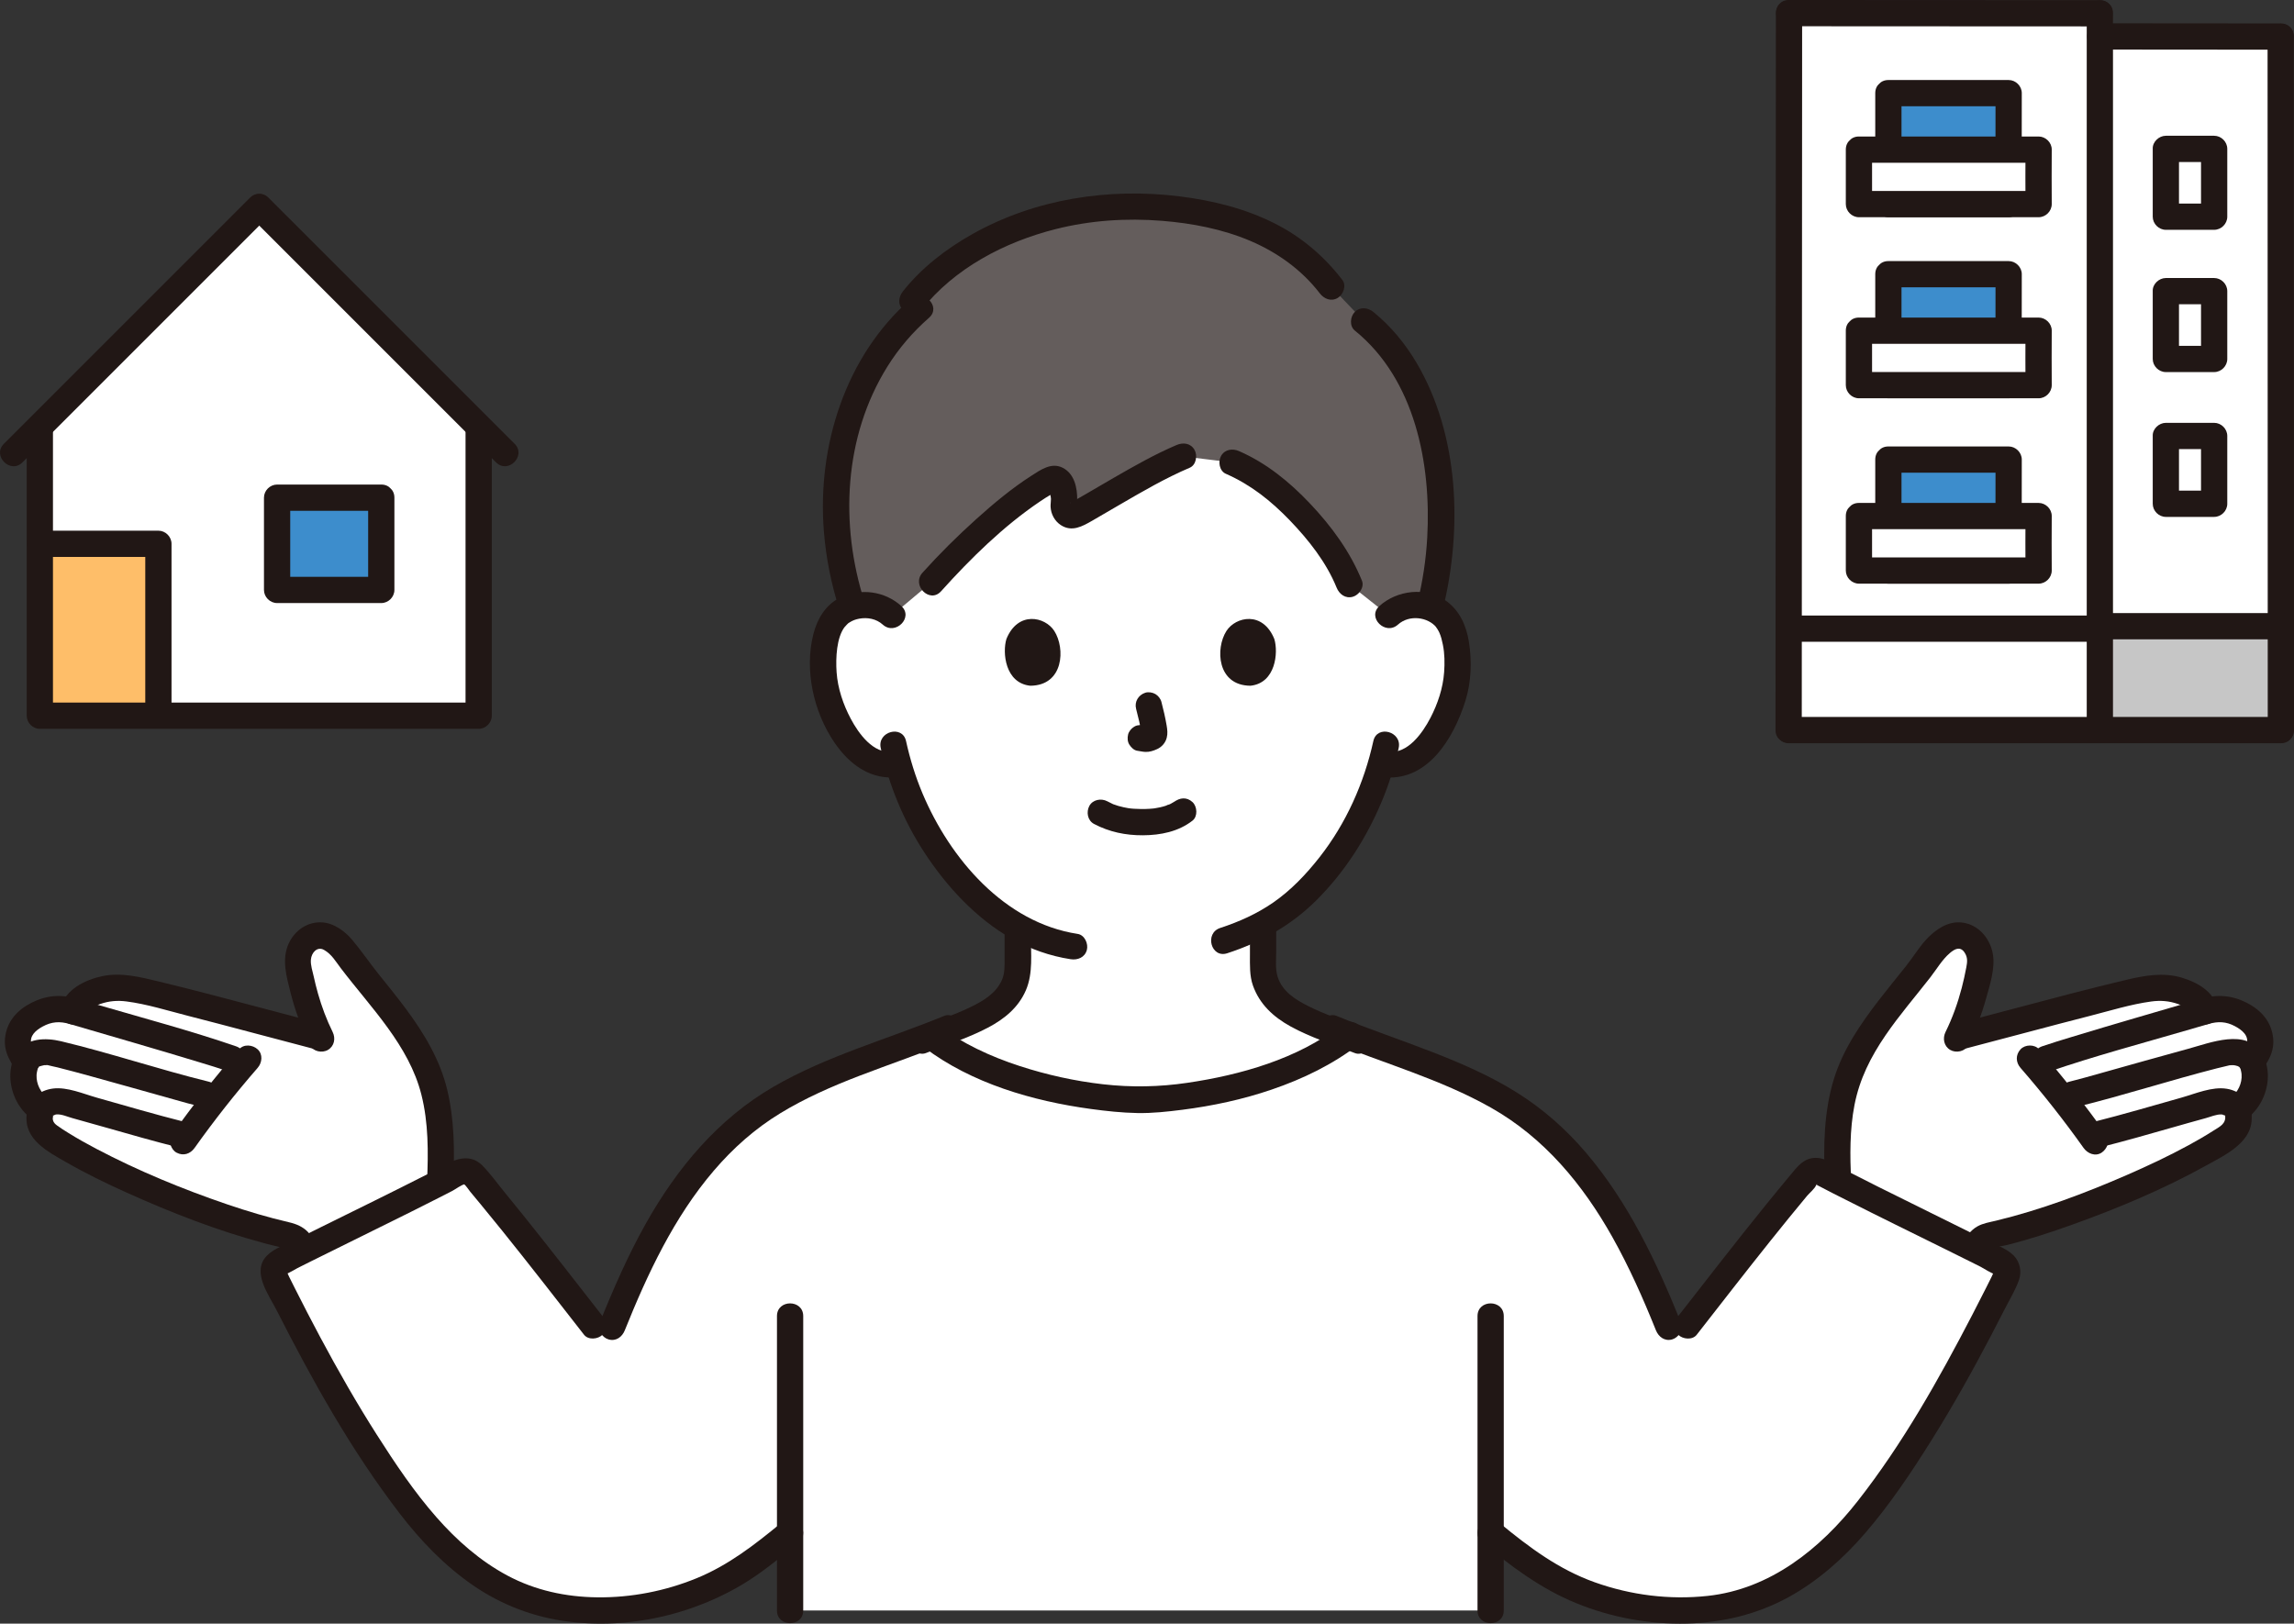
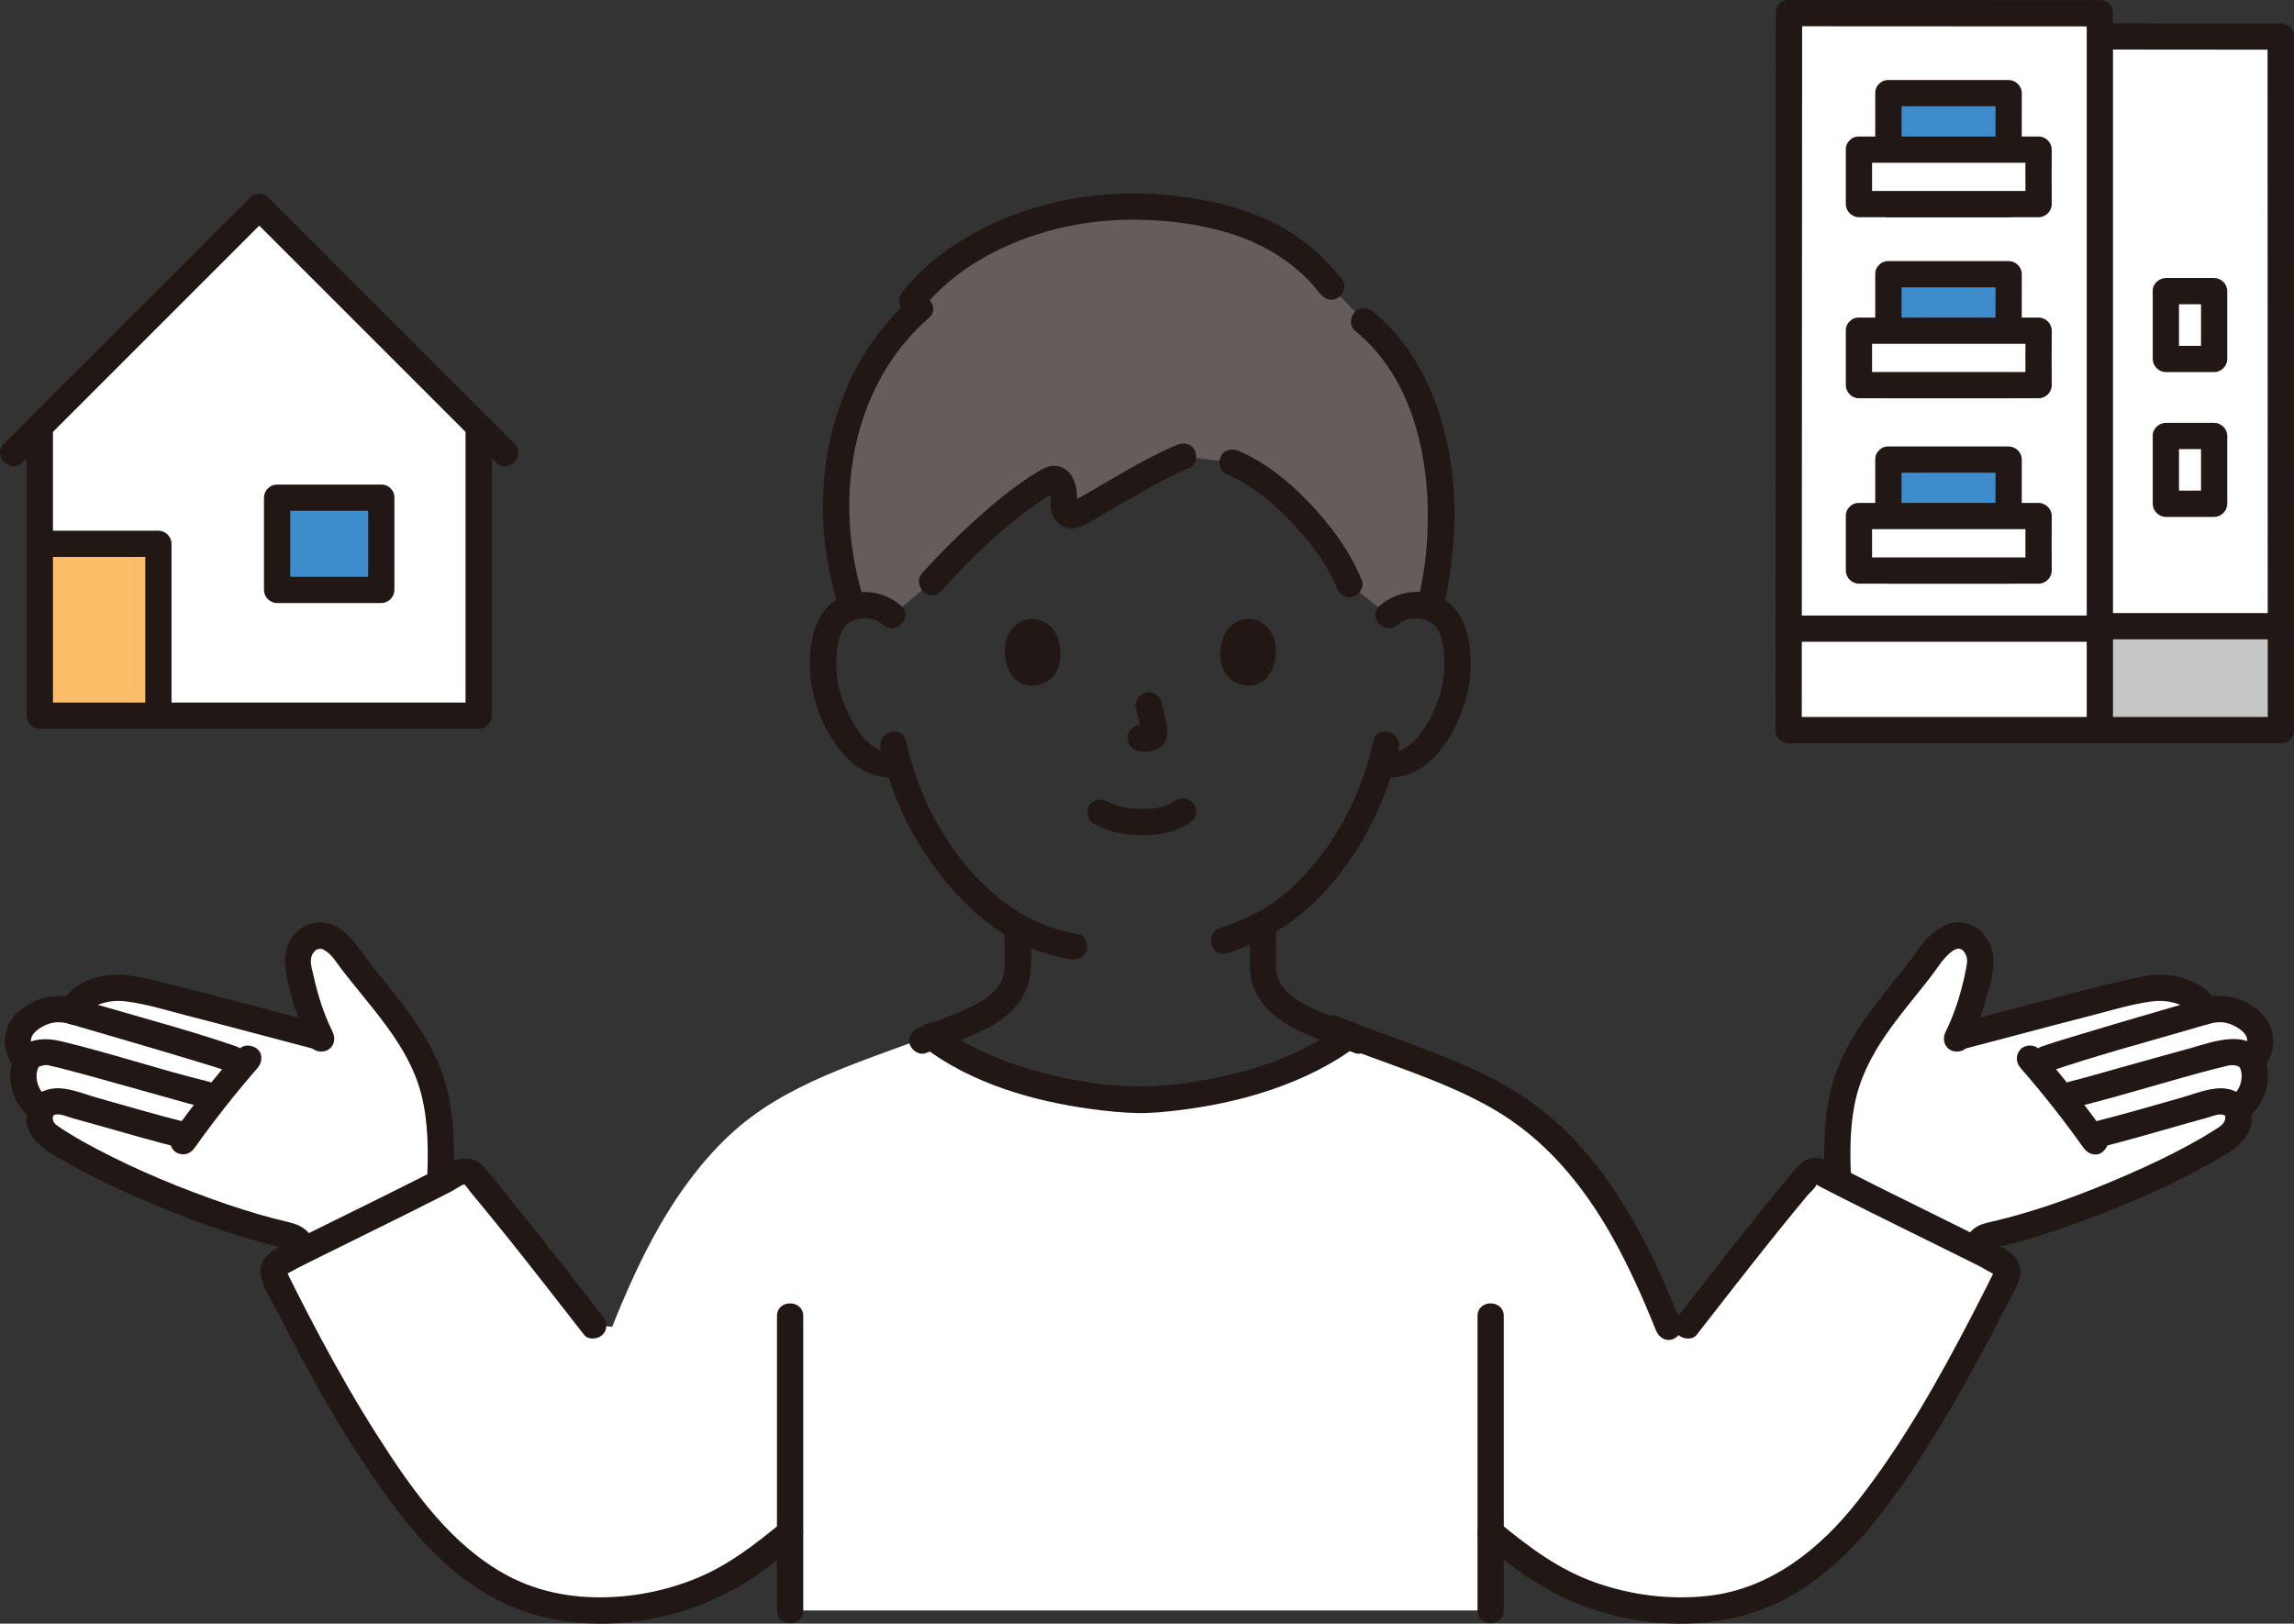
<svg xmlns="http://www.w3.org/2000/svg" id="b" width="419.437" height="296.89" viewBox="0 0 419.437 296.89">
  <rect x="0" y="0" width="419.437" height="296.89" fill="#333333" stroke="none" />
  <defs>
    <style>.d{fill:#3d8dcc;}.e{fill:#211715;}.f{fill:#fff;}.g{fill:#211715;}.h{fill:#c6c6c6;}.i{fill:#645d5c;}.j{fill:#febe69;}</style>
  </defs>
  <g id="c">
    <path class="f" d="M4.713,194.131c-.039-.232-.184-.416-.309-.609-.947-1.431-1.334-2.349-1.034-4.041.261-1.411,1.092-2.649,2.842-3.635,1.846-1.044,3.809-1.972,7.192-.909.454-2.378,3.77-3.683,6.09-4.157,2.233-.464,5.027.087,7.25.619,9.444,2.214,22.185,5.723,31.117,8.043l.532-.261c-2.107-4.427-3.229-8.864-3.886-12.789-.242-1.392.193-2.61.976-3.76.783-1.16,2.214-1.74,3.586-1.556,1.518.203,3.393,2.146,3.673,2.542,4.93,6.844,9.29,11.039,13.553,18.318,4.263,7.279,4.572,15.592,4.195,24.031l.097.193c-8.719,4.466-16.433,8.168-24.93,12.412-.01-.01-.01-.029-.019-.039-.416-.754-.86-1.537-1.556-2.03-.599-.416-1.324-.57-2.03-.725-12.982-2.91-34.877-12.045-43.413-18.318-1.199-.889-1.556-2.368-1.363-3.683-.039-.358.058-.696.251-1.005l-.522-.261c-2.426-1.943-3.229-5.336-2.417-7.704.077-.213.155-.445.126-.677Z" />
    <path class="f" d="M412.131,193.522c-.116.193-.261.377-.3.609s.048.464.126.677c.802,2.368,0,5.761-2.417,7.704l-.667.068c.29.358.445.764.396,1.199.193,1.315-.164,2.794-1.363,3.683-8.536,6.274-30.44,15.409-43.413,18.318-.715.155-1.431.309-2.03.725-.657.464-1.092,1.179-1.479,1.885-8.468-4.224-16.182-7.936-24.93-12.422-.377-8.439-.068-16.752,4.186-24.031,4.263-7.279,8.632-11.474,13.562-18.318.28-.396,2.156-2.339,3.673-2.542,1.373-.184,2.803.396,3.586,1.556.783,1.15,1.208,2.368.976,3.76-.657,3.925-1.788,8.362-3.886,12.789l.532.261c8.932-2.32,21.663-5.829,31.107-8.043,2.223-.532,5.027-1.083,7.26-.619,2.32.474,5.636,1.779,6.09,4.157,3.383-1.063,5.336-.135,7.192.909,1.75.986,2.581,2.223,2.832,3.635.309,1.692-.077,2.61-1.034,4.041Z" />
-     <path class="f" d="M253.904,112.519c1.466-1.409,3.441-1.938,5.131-1.878,3.678.13,5.242,2.119,5.916,3.287,2.01,3.486,1.925,9.91.576,13.885-.956,2.815-2.521,7.121-6.295,10.209-1.711,1.4-4.312,2.275-6.686,1.585-1.684,5.875-4.754,12.98-10.181,19.585-3.728,4.537-7.302,7.566-11.421,9.798-.003,3.808-.003,6.769-.003,6.769,0,1.244,0,2.601.46,3.812.617,1.592,1.446,2.971,2.78,4.047,2.825,2.276,5.729,3.363,9.305,4.709l2.978,1.175c-9.504,7.237-24.967,11.303-38.105,11.641-13.073-.34-28.516-4.37-38.01-11.561,1.413-.556,3.187-1.254,3.187-1.254,3.576-1.345,6.48-2.433,9.305-4.709,1.334-1.076,2.164-2.455,2.78-4.047.46-1.211.46-2.567.46-3.812,0,0,0-2.513-.001-6.25-4.189-2.395-8.017-5.86-11.68-10.317-5.408-6.581-8.476-13.659-10.163-19.522-2.312.571-4.801-.292-6.457-1.647-3.774-3.088-5.339-7.394-6.295-10.209-1.349-3.975-1.434-10.399.576-13.885.673-1.168,2.238-3.157,5.916-3.287,1.69-.06,3.665.47,5.131,1.878,0,0-10.543-46.909,46.707-46.909s44.09,46.909,44.09,46.909Z" />
-     <path class="g" d="M9.675,203.779c.006.452.161.034.674-.001.929-.064,2.011.442,2.898.683,2.091.57,4.176,1.162,6.259,1.757,4.318,1.234,8.635,2.468,12.991,3.563,2.997.753,4.275-3.875,1.276-4.629-5.393-1.356-10.724-2.933-16.076-4.44-2.479-.698-5.389-1.984-7.991-1.665-2.464.302-4.865,2.045-4.83,4.731.039,3.086,4.839,3.095,4.8,0h0Z" />
+     <path class="g" d="M9.675,203.779c.006.452.161.034.674-.001.929-.064,2.011.442,2.898.683,2.091.57,4.176,1.162,6.259,1.757,4.318,1.234,8.635,2.468,12.991,3.563,2.997.753,4.275-3.875,1.276-4.629-5.393-1.356-10.724-2.933-16.076-4.44-2.479-.698-5.389-1.984-7.991-1.665-2.464.302-4.865,2.045-4.83,4.731.039,3.086,4.839,3.095,4.8,0h0" />
    <path class="g" d="M7.181,194.986c-.157.256-.145.054.064.009.219-.047.588-.189.868-.225-.052.007.397.002.509-.007.664-.056-.342-.121.093.003.585.167,1.198.266,1.79.413,2.051.51,4.09,1.069,6.128,1.628,5,1.372,9.987,2.792,14.982,4.185,1.752.488,3.501.994,5.268,1.427,3,.736,4.279-3.891,1.276-4.629-9.058-2.224-17.917-5.22-26.99-7.39-2.841-.679-6.409-.637-8.131,2.163-1.623,2.638,2.527,5.052,4.145,2.423h0Z" />
    <path class="g" d="M4.875,203.779c-.514,4.598,3.846,6.798,7.232,8.746,3.551,2.043,7.244,3.838,10.977,5.521,8.139,3.669,16.55,6.955,25.181,9.271.952.256,1.908.497,2.869.717.441.101,1.081.148,1.479.379.451.262.707.898.947,1.33,1.375,2.477,2.719,4.97,3.931,7.531.554,1.172,2.235,1.475,3.284.861,1.2-.702,1.417-2.108.861-3.284-1.059-2.24-2.227-4.417-3.417-6.59-.56-1.023-1.082-2.117-1.9-2.968-.946-.984-2.15-1.484-3.457-1.787-3.832-.888-7.596-2.009-11.319-3.278-8.193-2.791-16.261-6.121-23.924-10.153-1.74-.915-3.459-1.873-5.127-2.914-.705-.439-1.42-.881-2.087-1.376-.738-.548-.842-1.004-.729-2.007.144-1.29-1.206-2.4-2.4-2.4-1.417,0-2.255,1.106-2.4,2.4h0Z" />
    <path class="g" d="M58.494,187.125c-6.497-1.686-12.975-3.444-19.471-5.132-3.332-.866-6.667-1.718-10.014-2.523s-6.849-1.702-10.298-.974c-3.129.661-6.799,2.426-7.626,5.804l2.952-1.676c-2.881-.845-5.603-.625-8.271.733s-4.56,3.477-4.854,6.533c-.143,1.482.259,2.887.995,4.167.099.173.512,1.116.396.397-.103-.636-.143.077-.189.283-.157.701-.244,1.442-.229,2.16.059,2.77,1.3,5.517,3.422,7.311.989.836,2.424.97,3.394,0,.858-.858.994-2.553,0-3.394-1.273-1.076-2.075-2.541-2.016-4.231.029-.838.521-1.802.383-2.768-.159-1.108-1.057-1.819-1.333-2.851-.417-1.559.827-2.583,2.069-3.258,1.618-.88,3.102-.998,4.958-.454,1.218.357,2.647-.43,2.952-1.676.232-.946,1.538-1.616,2.627-1.993,1.583-.547,3.113-.678,4.783-.462,3.757.486,7.51,1.676,11.174,2.612,7.654,1.955,15.274,4.037,22.92,6.022,2.992.777,4.268-3.852,1.276-4.629h0Z" />
    <path class="g" d="M12.762,187.251c7.922,2.327,15.86,4.601,23.759,7.008,1.792.546,3.588,1.086,5.359,1.695,2.928,1.006,4.185-3.629,1.276-4.629-8.268-2.841-16.762-5.104-25.153-7.548-1.322-.385-2.644-.767-3.965-1.155-2.97-.872-4.238,3.758-1.276,4.629h0Z" />
    <path class="g" d="M43.713,191.877c-4.346,5-8.445,10.215-12.285,15.613-.73,1.026-.215,2.715.861,3.284,1.236.653,2.504.234,3.284-.861,3.632-5.105,7.399-9.885,11.534-14.642.823-.947,1.001-2.476,0-3.394-.903-.829-2.515-1.012-3.394,0h0Z" />
    <path class="g" d="M82.888,215.967c.239-5.565.193-11.214-1.111-16.661-1.319-5.51-4.209-10.311-7.555-14.82-1.587-2.14-3.266-4.208-4.937-6.283s-3.185-4.335-4.911-6.368c-1.314-1.547-3.242-2.97-5.308-3.157-2.728-.247-5.119,1.38-6.256,3.801-1.36,2.897-.436,6.05.307,9.003.839,3.333,2.038,6.561,3.557,9.644.573,1.163,2.222,1.482,3.284.861,1.185-.693,1.436-2.117.861-3.284-1.112-2.257-1.99-4.601-2.677-7.021-.294-1.036-.555-2.081-.784-3.133-.206-.946-.594-2.066-.518-3.042.105-1.363,1.198-2.488,2.4-1.811,1.405.791,2.15,2.134,3.085,3.363,5.48,7.203,12.445,14.081,14.722,23.108,1.3,5.155,1.269,10.523,1.042,15.8-.133,3.089,4.667,3.082,4.8,0h0Z" />
    <path class="g" d="M411.667,203.779c.032-2.541-2.161-4.306-4.511-4.688-2.712-.441-5.725.894-8.31,1.622-5.352,1.507-10.683,3.085-16.076,4.44-2.994.753-1.725,5.383,1.276,4.629,4.356-1.095,8.673-2.329,12.991-3.563,2.084-.596,4.168-1.188,6.259-1.757.894-.244,1.918-.706,2.853-.679.522.015.713.451.719-.002-.039,3.09,4.761,3.091,4.8,0h0Z" />
    <path class="g" d="M413.506,192.563c-2.807-4.564-9.399-1.874-13.378-.793-5.348,1.453-10.677,2.974-16.015,4.464-1.905.532-3.808,1.084-5.729,1.556-2.998.736-1.728,5.366,1.276,4.629,8.624-2.117,17.087-4.872,25.692-7.068.741-.189,1.486-.361,2.23-.536.123-.029.249-.047.373-.074-.585.127.062.006.378.03.186.014.536.077.836.183.183.065.389.353.191.032,1.616,2.627,5.769.218,4.145-2.423h0Z" />
    <path class="g" d="M406.867,203.779c.196,1.754-.911,2.167-2.262,3.033-1.442.923-2.927,1.777-4.431,2.595-3.677,2-7.472,3.785-11.309,5.455-7.711,3.356-15.712,6.367-23.898,8.346-1.149.278-2.361.457-3.408,1.04-1.243.693-2.05,1.855-2.723,3.072-1.372,2.479-2.719,4.969-3.931,7.531-.554,1.171-.326,2.59.861,3.284,1.044.611,2.727.316,3.284-.861,1.089-2.303,2.294-4.537,3.516-6.771.391-.715.746-1.766,1.508-2.143.819-.405,1.992-.476,2.883-.701,4.019-1.011,7.969-2.297,11.868-3.695,8.362-2.998,16.666-6.472,24.444-10.782,3.654-2.025,8.955-4.425,8.398-9.404-.144-1.288-1-2.4-2.4-2.4-1.186,0-2.545,1.104-2.4,2.4h0Z" />
    <path class="g" d="M359.325,191.753c7.646-1.985,15.266-4.067,22.92-6.022,3.638-.929,7.35-2.09,11.075-2.598,1.704-.232,3.265-.111,4.882.448,1.091.377,2.395,1.047,2.627,1.993.305,1.245,1.733,2.034,2.952,1.676,1.789-.525,3.263-.448,4.831.385,1.282.681,2.63,1.708,2.196,3.327-.245.917-1.045,1.59-1.29,2.532-.264,1.014.266,2.069.333,2.932.135,1.737-.707,3.286-2.009,4.386-.99.837-.863,2.531,0,3.394.981.981,2.401.839,3.394,0,2.122-1.794,3.363-4.541,3.422-7.311.014-.67-.065-1.359-.201-2.014-.009-.045-.148-.715-.186-.709-.153.599-.137.728.049.387.11-.165.215-.333.315-.503.739-1.276,1.139-2.689.995-4.167-.297-3.059-2.183-5.173-4.854-6.533s-5.392-1.578-8.271-.733l2.952,1.676c-.748-3.053-3.794-4.717-6.594-5.542-3.344-.985-6.743-.374-10.061.409-6.725,1.588-13.403,3.371-20.081,5.142-3.556.944-7.111,1.892-10.672,2.816-2.988.775-1.721,5.406,1.276,4.629h0Z" />
    <path class="g" d="M402.505,182.622c-7.922,2.327-15.86,4.601-23.759,7.008-1.792.546-3.588,1.086-5.359,1.695-2.904.998-1.657,5.636,1.276,4.629,8.268-2.841,16.762-5.104,25.153-7.548,1.322-.385,2.644-.767,3.965-1.155,2.957-.869,1.699-5.502-1.276-4.629h0Z" />
    <path class="g" d="M369.435,195.272c4.135,4.757,7.903,9.537,11.534,14.642.726,1.021,2.127,1.607,3.284.861,1.013-.653,1.639-2.19.861-3.284-3.84-5.398-7.938-10.614-12.285-15.613-.826-.951-2.559-.91-3.394,0-.93,1.013-.882,2.38,0,3.394h0Z" />
    <path class="g" d="M338.455,215.967c-.199-4.633-.269-9.352.623-13.924.923-4.731,2.963-8.766,5.666-12.722,2.51-3.675,5.42-7.043,8.154-10.549,1.199-1.538,2.181-3.27,3.622-4.504.899-.769,1.903-1.279,2.691-.079.602.917.496,1.719.303,2.744-.234,1.239-.506,2.471-.824,3.692-.727,2.788-1.692,5.493-2.966,8.078-.573,1.162-.313,2.597.861,3.284,1.059.619,2.708.306,3.284-.861,1.325-2.689,2.415-5.492,3.222-8.38.7-2.507,1.722-5.591,1.302-8.199-.424-2.637-2.258-5.056-4.913-5.72-2.533-.633-4.755.561-6.569,2.241-1.688,1.564-2.913,3.696-4.341,5.496-1.665,2.097-3.369,4.162-5.005,6.283-3.391,4.395-6.576,9.049-8.236,14.4-1.87,6.031-1.944,12.468-1.675,18.721.132,3.077,4.933,3.094,4.8,0h0Z" />
    <path class="f" d="M144.462,294.489c0-5.114,0-9.829.002-14.256-3.524,2.901-6.079,5.037-9.387,7.091-9.395,5.831-21.264,8.37-32.387,6.621-11.667-1.834-20.703-9.442-27.765-18.705-9.305-12.205-17.572-27.282-24.736-41.777-.47-.95-.076-2.103.869-2.582,11.561-5.856,21.231-10.395,33.045-16.538.802-.417,1.792-.234,2.376.457,7.411,8.767,14.836,18.396,21.996,27.567l3.452.248c5.108-12.748,11.282-25.467,21.423-35.011,10.115-9.519,23.97-13.32,36.72-18.251,9.462,7.334,25.085,11.443,38.291,11.786,13.271-.341,28.914-4.486,38.389-11.861,12.804,4.968,26.749,8.759,36.915,18.326,10.141,9.543,16.315,22.263,21.423,35.011l3.452-.248c7.16-9.171,14.586-18.8,21.996-27.567.584-.691,1.573-.874,2.376-.457,11.814,6.143,21.484,10.682,33.045,16.538.946.479,1.339,1.632.869,2.582-7.165,14.495-15.432,29.571-24.736,41.777-7.061,9.263-16.098,16.871-27.765,18.705-11.124,1.749-22.993-.79-32.387-6.621-3.308-2.053-5.864-4.19-9.388-7.091.002,4.427.002,9.142.002,14.256h-128.088Z" />
    <path class="g" d="M307.4,241.978c-4.448-11.077-9.59-21.994-17.378-31.155-3.679-4.328-7.929-8.08-12.752-11.09s-10.05-5.278-15.326-7.335c-5.845-2.279-11.801-4.263-17.604-6.65-1.199-.493-2.639.534-2.952,1.676-.378,1.377.472,2.457,1.676,2.952,9.851,4.051,20.248,6.91,29.562,12.183,9.718,5.501,16.778,14.018,22.189,23.662,3.07,5.472,5.619,11.216,7.955,17.033.483,1.202,1.601,2.048,2.952,1.676,1.142-.314,2.162-1.742,1.676-2.952h0Z" />
    <path class="g" d="M142.062,240.651c0,13.303,0,26.607,0,39.91,0,4.643,0,9.286,0,13.929,0,3.089,4.8,3.094,4.8,0,0-14.307,0-28.615,0-42.922,0-3.639,0-7.277,0-10.916,0-3.089-4.8-3.094-4.8,0h0Z" />
    <path class="g" d="M270.15,240.651c0,13.303,0,26.607,0,39.91,0,4.643,0,9.286,0,13.929,0,3.089,4.8,3.094,4.8,0,0-14.307,0-28.615,0-42.922,0-3.639,0-7.277,0-10.916,0-3.089-4.8-3.094-4.8,0h0Z" />
    <path class="g" d="M310.234,244.065c4.478-5.736,8.935-11.489,13.478-17.173,2.205-2.759,4.431-5.502,6.691-8.216.448-.538,1.453-1.344,1.675-1.998.143-.423.346-.048-.12-.155-.137-.031,1.147.636.621.351,1.624.879,3.288,1.694,4.935,2.529,5.986,3.037,12.018,5.983,18.036,8.958,1.508.746,3.015,1.493,4.521,2.245.701.35,1.401.7,2.101,1.052.244.122,2.347,1.437,2.571,1.297-.097.061-.066-.445-.109-.451-.06-.008-.453.9-.488.97-.339.68-.679,1.36-1.02,2.039-.826,1.641-1.661,3.277-2.507,4.907-6.117,11.784-12.73,23.57-20.941,34.045-6.877,8.774-16.028,16.124-27.448,17.359-6.973.754-14.017-.133-20.619-2.481s-12.012-6.398-17.363-10.804c-1-.823-2.415-.979-3.394,0-.849.849-1.006,2.566,0,3.394,5.415,4.459,10.782,8.527,17.32,11.211,6.37,2.615,13.374,3.905,20.259,3.732,6.524-.164,12.841-1.672,18.579-4.818,5.398-2.961,10.099-7.151,14.095-11.804,4.517-5.259,8.419-11.094,12.091-16.963,3.91-6.25,7.509-12.691,10.927-19.22.783-1.495,1.556-2.995,2.32-4.5.904-1.779,2.02-3.587,2.694-5.467.555-1.547.221-3.315-.941-4.508-1.329-1.363-3.603-2.084-5.286-2.925-6.471-3.234-12.979-6.392-19.446-9.633-1.814-.909-3.626-1.825-5.433-2.748s-3.974-2.582-6.073-2.565c-2.209.017-3.367,1.662-4.645,3.194-1.434,1.717-2.853,3.447-4.262,5.184-5.498,6.782-10.84,13.688-16.212,20.57-.797,1.021-.995,2.399,0,3.394.83.83,2.592,1.028,3.394,0h0Z" />
-     <path class="g" d="M114.24,243.254c4.145-10.322,8.994-20.682,16.28-29.197,3.524-4.118,7.519-7.668,12.151-10.492,4.555-2.776,9.454-4.916,14.423-6.83,5.603-2.159,11.298-4.074,16.853-6.359,1.198-.493,2.05-1.594,1.676-2.952-.311-1.133-1.746-2.172-2.952-1.676-10.411,4.282-21.429,7.294-31.226,12.962-10.158,5.877-17.705,14.945-23.393,25.088-3.272,5.835-5.949,11.978-8.439,18.18-.483,1.203.527,2.636,1.676,2.952,1.369.376,2.467-.469,2.952-1.676h0Z" />
    <path class="g" d="M110.171,240.671c-4.826-6.183-9.628-12.385-14.54-18.499-1.159-1.442-2.324-2.88-3.497-4.31-1.29-1.573-2.521-3.318-3.959-4.758-3.073-3.077-7.026.08-10.046,1.619-6.467,3.295-12.991,6.477-19.497,9.695-1.512.748-3.023,1.498-4.532,2.252-1.682.841-3.957,1.562-5.286,2.925-2.88,2.953.298,7.113,1.753,9.975,6.558,12.904,13.682,25.689,22.52,37.191,3.835,4.99,8.197,9.541,13.397,13.124,5.231,3.604,11.162,5.852,17.458,6.64,7.61.953,15.514.015,22.735-2.554,3.605-1.282,7.09-2.94,10.307-5.016,3.24-2.09,6.202-4.576,9.174-7.023,1.001-.825.854-2.54,0-3.394-.99-.99-2.39-.827-3.394,0-4.783,3.938-9.61,7.689-15.396,10.056-5.747,2.351-11.945,3.56-18.154,3.492-5.752-.064-11.371-1.267-16.461-3.995-4.979-2.668-9.233-6.424-12.947-10.65-4.08-4.641-7.562-9.838-10.878-15.041-3.708-5.817-7.132-11.813-10.383-17.895-1.592-2.978-3.142-5.978-4.659-8.994-.342-.679-.682-1.359-1.02-2.039-.035-.071-.428-.979-.488-.97-.048.007-.001.548-.109.451.109.098,1.945-.982,2.147-1.083.841-.423,1.683-.845,2.526-1.265,6.06-3.025,12.152-5.986,18.21-9.015,1.662-.831,3.321-1.666,4.978-2.509.855-.435,1.709-.871,2.562-1.31.663-.341,1.647-1.125,2.363-1.25.51-.089-.451-.146-.272-.025.455.307.864,1.026,1.218,1.449.612.731,1.221,1.464,1.827,2.199,1.328,1.61,2.646,3.229,3.955,4.854,5.072,6.297,10.021,12.692,14.996,19.065.798,1.023,2.557.837,3.394,0,1.01-1.01.8-2.369,0-3.394h0Z" />
    <path class="i" d="M260.693,75.976c-2.249-6.873-5.933-12.948-11.287-17.235l-6.035-6.329c-6.846-9.026-17.975-13.92-33.874-14.617-20.683-.7-35.951,8.556-42.709,17.175l1.386,1.433c-14.028,12.175-19.134,33.956-12.331,54.564.618-.179,1.324-.298,2.133-.326,1.69-.06,3.665.47,5.131,1.878l7.256-6.093c5.445-6.068,15.056-15.214,21.801-18.751.791-.415,1.807.146,2.127,1.468.31,1.277.308,2.247.207,3.164-.153,1.393,1.199,2.407,2.348,1.769,4.815-2.674,13.394-8.058,19.477-10.621l9.02,1.108c2.904,1.262,5.113,2.476,8.308,5.225,5.476,4.712,10.725,11.175,13.05,17.026l7.201,5.705c1.466-1.409,3.441-1.938,5.131-1.878.926.033,1.719.183,2.397.409,2.786-11.022,2.863-24.07-.738-35.074Z" />
    <path class="g" d="M228.541,169.927v4.688c0,1.862-.085,3.809.545,5.592,1.21,3.419,3.733,5.743,6.849,7.466,3.695,2.044,7.872,3.345,11.801,4.894,1.206.476,2.635-.522,2.952-1.676.374-1.363-.466-2.475-1.676-2.952-3.26-1.286-6.688-2.394-9.817-3.969-2.375-1.196-4.766-2.697-5.594-5.372-.457-1.474-.26-3.17-.26-4.692v-3.978c0-3.089-4.8-3.094-4.8,0h0Z" />
    <path class="g" d="M183.681,170.981v4.241c0,1.364.05,2.757-.48,3.957-1.086,2.459-3.387,3.836-5.804,5.001-3.019,1.455-6.277,2.529-9.399,3.758-1.205.474-2.046,1.607-1.676,2.952.316,1.148,1.739,2.154,2.952,1.676,3.783-1.489,7.768-2.764,11.366-4.654,3.003-1.578,5.58-3.68,6.942-6.854,1.34-3.124.898-6.75.898-10.078,0-3.089-4.8-3.094-4.8,0h0Z" />
    <path class="g" d="M168.485,56.668c6.025-7.618,15.192-12.408,24.505-14.767,6.366-1.612,12.946-2.048,19.484-1.522,5.49.442,11.055,1.506,16.143,3.673,4.915,2.094,9.417,5.309,12.681,9.571.787,1.027,2.066,1.573,3.284.861,1.011-.592,1.654-2.248.861-3.284-3.31-4.321-7.442-7.845-12.31-10.311-5.445-2.758-11.367-4.219-17.397-4.975-12.984-1.629-26.518.45-37.989,6.915-4.757,2.681-9.253,6.143-12.655,10.444-.803,1.016-.991,2.403,0,3.394.834.834,2.586,1.022,3.394,0h0Z" />
    <path class="g" d="M158.078,110.087c-4.552-14.154-3.808-30.264,4.187-43.075,2.085-3.341,4.644-6.317,7.607-8.912,2.328-2.039-1.078-5.423-3.394-3.394-11.934,10.453-17.082,26.914-15.839,42.455.386,4.826,1.329,9.593,2.811,14.202.942,2.929,5.578,1.677,4.629-1.276h0Z" />
    <path class="g" d="M247.709,60.438c11.02,8.926,13.999,24.375,13.247,37.859-.223,4.006-.819,7.965-1.776,11.861-.736,3,3.892,4.279,4.629,1.276,3.592-14.638,3.022-31.813-4.788-45.063-2.079-3.528-4.731-6.747-7.917-9.327-1.006-.815-2.41-.984-3.394,0-.843.843-1.012,2.574,0,3.394h0Z" />
    <path class="g" d="M161.031,136.778c1.485,6.73,4.166,13.264,7.935,19.038,4.078,6.248,9.462,12.114,16.006,15.822,3.339,1.892,7,3.183,10.793,3.764,1.28.196,2.581-.324,2.952-1.676.312-1.136-.387-2.755-1.676-2.952-13.389-2.052-23.351-13.776-28.375-25.703-1.299-3.084-2.287-6.303-3.007-9.569-.665-3.015-5.294-1.739-4.629,1.276h0Z" />
    <path class="g" d="M251.105,135.502c-1.696,7.685-4.978,15.058-9.852,21.265-2.423,3.085-5.207,6.021-8.444,8.26-2.985,2.065-6.263,3.536-9.704,4.658-2.924.954-1.673,5.59,1.276,4.629,6.131-1.999,11.642-5.062,16.24-9.624,5.225-5.184,9.239-11.459,12.061-18.234,1.303-3.129,2.322-6.367,3.052-9.677.664-3.01-3.962-4.296-4.629-1.276h0Z" />
    <path class="g" d="M200.033,150.664c2.791,1.474,5.796,2.094,8.953,2.074,3.228-.021,6.469-.664,9.051-2.677.995-.775.875-2.591,0-3.394-1.055-.969-2.332-.827-3.394,0,.732-.571.182-.147-.006-.026-.179.115-.363.221-.551.319-.097.051-.197.097-.295.147-.299.154-.156-.075.113-.039-.176-.023-.583.219-.76.276-.693.223-1.407.377-2.126.485.361-.054-.016-.002-.18.015-.209.021-.418.038-.627.052-.503.032-1.007.045-1.512.042-.452-.003-.903-.018-1.353-.049-.207-.014-.414-.031-.62-.051-.042-.004-.79-.12-.277-.029-.671-.119-1.333-.246-1.987-.441-.278-.083-.55-.183-.824-.277-.607-.207.374.191-.173-.067-.341-.161-.677-.328-1.01-.504-1.11-.586-2.66-.318-3.284.861-.586,1.109-.324,2.658.861,3.284h0Z" />
    <path class="g" d="M207.727,129.624c.388,1.481.761,2.986.984,4.502l-.086-.638c.026.208.038.413.017.621l.086-.638c-.015.097-.036.187-.068.279l.242-.573c-.029.065-.059.121-.099.18l.375-.486c-.046.056-.09.099-.147.145l.486-.375c-.114.073-.234.132-.356.189l.573-.242c-.196.082-.391.142-.601.175l.638-.086c-.19.022-.375.021-.564-.001l.638.086c-.213-.03-.421-.081-.634-.11-.319-.1-.638-.114-.957-.043-.319.014-.617.109-.892.285-.498.291-.973.862-1.103,1.434-.14.614-.11,1.304.242,1.849.312.484.835,1.022,1.434,1.103.492.066.97.191,1.471.213.772.034,1.489-.203,2.178-.52.853-.392,1.521-1.164,1.747-2.083.192-.779.11-1.453-.022-2.233-.245-1.45-.58-2.888-.953-4.31-.152-.579-.588-1.133-1.103-1.434s-1.273-.429-1.849-.242c-1.25.404-2.018,1.651-1.676,2.952h0Z" />
    <path class="e" d="M184.013,116.851c-.752,2.443-.262,8.063,4.366,8.541,6.117-.037,6.443-6.831,4.383-10.026-1.686-2.616-6.644-3.703-8.75,1.485Z" />
    <path class="e" d="M232.999,116.851c.752,2.443.262,8.063-4.366,8.541-6.117-.037-6.443-6.831-4.384-10.026,1.686-2.616,6.643-3.703,8.75,1.485Z" />
    <path class="g" d="M164.804,110.821c-3.05-2.748-7.444-3.322-11.149-1.562-2.672,1.269-4.237,3.912-4.938,6.693-1.664,6.6.03,14.19,3.823,19.783,2.782,4.102,6.763,7.033,11.909,6.34,1.286-.173,1.986-1.823,1.676-2.952-.381-1.388-1.662-1.85-2.952-1.676-3.493.47-6.2-3.349-7.609-6-1.39-2.615-2.393-5.57-2.599-8.533-.185-2.658.008-6.363,1.481-8.28-.169.219.325-.349.382-.407.31-.32.236-.242.498-.41.549-.353,1.092-.557,1.737-.68,1.537-.295,3.166.014,4.347,1.079,2.29,2.063,5.695-1.321,3.394-3.394h0Z" />
    <path class="g" d="M255.601,114.216c2.099-1.891,5.505-1.369,7.029.502-.343-.421.111.191.167.283.129.213.273.452.369.664.318.7.5,1.488.652,2.237.333,1.639.344,3.35.228,5.013-.203,2.908-1.174,5.8-2.518,8.378-1.405,2.695-4.138,6.633-7.69,6.155-1.283-.173-2.576.308-2.952,1.676-.307,1.118.383,2.778,1.676,2.952,8.353,1.124,13.212-7.015,15.375-13.921,1.083-3.457,1.207-7.276.634-10.835-.475-2.954-1.734-5.753-4.241-7.498-3.667-2.552-8.898-1.907-12.124.999-2.3,2.072,1.104,5.458,3.394,3.394h0Z" />
    <path class="g" d="M224.133,86.635c4.559,1.996,8.272,4.96,11.71,8.535,3.42,3.556,6.677,7.671,8.545,12.282.487,1.2,1.598,2.048,2.952,1.676,1.138-.313,2.166-1.744,1.676-2.952-2.15-5.305-5.589-9.981-9.511-14.118-3.747-3.953-7.94-7.373-12.95-9.567-1.186-.52-2.576-.348-3.284.861-.595,1.018-.333,2.761.861,3.284h0Z" />
    <path class="g" d="M172.06,108.123c5.408-6.007,11.391-11.9,18.11-16.435.71-.479,1.432-.94,2.172-1.369.149-.087.404-.185.521-.296.196-.185.177-.052.158-.123.001.004-1.057-.152-1.01-.19-.095.077.044.135.015.303-.057.332.129.864.131,1.226.002.47-.087.939-.068,1.407.054,1.345.746,2.642,1.883,3.379,2.021,1.31,3.927.227,5.745-.818,1.691-.972,3.37-1.963,5.056-2.943,4.152-2.413,8.336-4.852,12.761-6.737,1.193-.508,1.457-2.265.861-3.284-.722-1.234-2.086-1.371-3.284-.861-3.949,1.683-7.7,3.817-11.414,5.957-1.762,1.016-3.515,2.048-5.273,3.07-.766.445-1.532.888-2.304,1.322-.067.037-.484.245-.486.272.011-.26.992.052,1.03.058.114.018.089.33.234.245.103-.061.055-.78.057-.885.038-2.225-.515-4.821-2.672-5.895-2.057-1.024-4.01.382-5.705,1.47-3.596,2.308-6.913,5.079-10.086,7.933-3.439,3.093-6.731,6.361-9.825,9.799-2.062,2.29,1.322,5.696,3.394,3.394h0Z" />
    <path class="g" d="M168.996,191.543c8.655,6.557,19.836,9.795,30.462,11.242,2.819.384,5.67.691,8.518.744,2.721.05,5.485-.253,8.181-.596,5.561-.707,11.056-1.884,16.365-3.698,5.728-1.957,11.181-4.591,15.98-8.303,1.026-.794.835-2.559,0-3.394-1.013-1.013-2.365-.796-3.394,0-7.88,6.097-18.291,9.029-27.997,10.462-5.155.761-10.238.857-15.413.269s-10.324-1.728-15.279-3.343c-5.339-1.74-10.506-4.124-14.998-7.527-1.034-.783-2.684-.164-3.284.861-.72,1.231-.175,2.498.861,3.284h0Z" />
    <path class="f" d="M88.01,78.465l-.49.48v51.93H7.29v-51.93l-.49-.49c12.57-12.56,29.13-29.13,40.6-40.6,11.48,11.48,28.04,28.04,40.61,40.61Z" />
    <path class="j" d="M7.286,102.968v-3.529h21.676c0,8.618,0,22.812,0,31.432-7.063,0-14.37,0-21.676,0v-27.904Z" />
    <path class="d" d="M69.713,91.005h-19.049v16.869h19.049v-16.869Z" />
    <path class="g" d="M4.886,78.941v51.931c0,1.297,1.1,2.4,2.4,2.4,24.947,0,49.894,0,74.84,0,1.798,0,3.596,0,5.394,0,1.297,0,2.4-1.1,2.4-2.4v-51.931c0-3.089-4.8-3.094-4.8,0v51.931l2.4-2.4c-18.065,0-36.129,0-54.194,0-8.68,0-17.36,0-26.041,0l2.4,2.4v-51.931c0-3.089-4.8-3.094-4.8,0h0Z" />
    <path class="g" d="M45.706,36.161c-11.912,11.912-23.825,23.825-35.737,35.737-3.088,3.088-6.175,6.175-9.263,9.263-2.187,2.187,1.206,5.582,3.394,3.394,11.912-11.912,23.825-23.825,35.737-35.737l9.263-9.263c2.187-2.187-1.206-5.582-3.394-3.394h0Z" />
    <path class="g" d="M45.706,39.555c11.912,11.912,23.825,23.825,35.737,35.737l9.263,9.263c2.187,2.187,5.582-1.206,3.394-3.394-11.912-11.912-23.825-23.825-35.737-35.737l-9.263-9.263c-2.187-2.187-5.582,1.206-3.394,3.394h0Z" />
    <path class="g" d="M7.286,101.84h21.676l-2.4-2.4c0,10.479,0,20.957,0,31.436,0,3.089,4.8,3.094,4.8,0,0-10.479,0-20.957,0-31.436,0-1.297-1.1-2.4-2.4-2.4H7.286c-3.089,0-3.094,4.8,0,4.8h0Z" />
    <path class="g" d="M69.713,88.605h-19.049c-1.297,0-2.4,1.1-2.4,2.4v16.869c0,1.297,1.1,2.4,2.4,2.4h19.049c1.297,0,2.4-1.1,2.4-2.4v-16.869c0-3.089-4.8-3.094-4.8,0v16.869l2.4-2.4h-19.049l2.4,2.4v-16.869l-2.4,2.4h19.049c3.089,0,3.094-4.8,0-4.8Z" />
    <path class="f" d="M417,6.685c0,3.81.02,73.13.03,107.82h-33.09V6.655c7.65,0,24.45.03,33.06.03Z" />
    <path class="f" d="M383.94,114.505v.45h-56.89c.01-35.69.05-109.06.05-112.54v-.01c8.98,0,46.83.02,56.84.02v112.08Z" />
    <rect class="f" x="327.107" y="114.949" width="89.865" height="18.56" />
    <path class="g" d="M383.941,112.554h-56.837c-3.089,0-3.094,4.8,0,4.8h56.837c3.089,0,3.094-4.8,0-4.8h0Z" />
    <path class="h" d="M417.037,133.504v-18.55h-33.097c.065,5.955,0,13.981,0,18.55" />
    <path class="g" d="M417.037,131.104h-89.933c-3.089,0-3.094,4.8,0,4.8h89.933c3.089,0,3.094-4.8,0-4.8h0Z" />
    <path class="f" d="M396.008,53.239h8.829c-.013,4.447,0,8.987,0,12.399h-8.829v-12.399Z" />
    <path class="f" d="M396.008,79.72h8.829c-.013,4.447,0,8.987,0,12.399h-8.829v-12.399Z" />
    <path class="g" d="M324.704,2.413c0,4.625-.004,9.251-.007,13.876-.005,9.909-.01,19.818-.016,29.727-.006,11.98-.013,23.96-.019,35.94-.006,10.695-.011,21.391-.017,32.086-.003,6.193-.007,12.387-.008,18.58,0,.294,0,.587,0,.881,0,3.089,4.8,3.094,4.8,0,0-5.438.004-10.877.007-16.315.005-10.326.01-20.651.016-30.977.006-12.004.013-24.008.019-36.011.006-10.326.011-20.652.017-30.977.003-5.432.006-10.863.008-16.295,0-.172,0-.343,0-.515,0-3.089-4.8-3.094-4.8,0h0Z" />
    <path class="g" d="M381.541,2.4c0,4.652,0,9.304,0,13.957,0,10.047,0,20.093,0,30.14,0,12.023,0,24.046,0,36.069,0,10.725,0,21.449,0,32.174,0,6.004,0,12.007,0,18.011,0,.251,0,.503,0,.754,0,3.089,4.8,3.094,4.8,0,0-5.203,0-10.405,0-15.608,0-10.331,0-20.662,0-30.993,0-12.039,0-24.079,0-36.118,0-10.473,0-20.946,0-31.419,0-5.486,0-10.972,0-16.458,0-.17,0-.339,0-.509,0-3.089-4.8-3.094-4.8,0h0Z" />
    <path class="g" d="M414.604,6.659c0,4.515.002,9.031.003,13.546.003,9.674.005,19.348.008,29.022.003,11.619.006,23.237.01,34.856.003,10.381.006,20.762.008,31.143.001,5.842.003,11.683.004,17.525,0,.251,0,.502,0,.754,0,3.089,4.8,3.094,4.8,0,0-5.066-.002-10.132-.003-15.198-.003-9.958-.005-19.916-.008-29.873-.003-11.635-.006-23.271-.01-34.906-.003-10.13-.006-20.259-.008-30.389-.001-5.324-.003-10.648-.004-15.972,0-.169,0-.338,0-.507,0-3.089-4.8-3.094-4.8,0h0Z" />
    <path class="g" d="M383.941,9.059c11.032,0,22.065.027,33.097.027,3.089,0,3.094-4.8,0-4.8-11.032,0-22.065-.027-33.097-.027-3.089,0-3.094,4.8,0,4.8h0Z" />
    <path class="g" d="M327.07,4.8c15.618,0,31.236.016,46.854.024,3.339.002,6.678.003,10.017.003,3.089,0,3.094-4.8,0-4.8-15.804,0-31.608-.016-47.412-.024-3.153-.002-6.305-.003-9.458-.003-3.089,0-3.094,4.8,0,4.8h0Z" />
    <path class="d" d="M345.273,17.033h21.992c-.032,7.276,0,14.705,0,20.288h-21.992v-20.288Z" />
    <path class="g" d="M396.008,55.639h8.829l-2.4-2.4c-.011,4.133,0,8.266,0,12.399l2.4-2.4h-8.829l2.4,2.4v-12.399c0-1.255-1.104-2.458-2.4-2.4s-2.4,1.055-2.4,2.4v12.399c0,1.297,1.1,2.4,2.4,2.4h8.829c1.297,0,2.4-1.1,2.4-2.4,0-4.133-.011-8.266,0-12.399.004-1.297-1.102-2.4-2.4-2.4h-8.829c-1.255,0-2.458,1.104-2.4,2.4s1.055,2.4,2.4,2.4Z" />
    <path class="f" d="M396.008,27.225h8.829c-.013,4.447,0,8.987,0,12.399h-8.829v-12.399Z" />
-     <path class="g" d="M396.008,29.625h8.829l-2.4-2.4c-.011,4.133,0,8.266,0,12.399l2.4-2.4h-8.829l2.4,2.4v-12.399c0-1.255-1.104-2.458-2.4-2.4s-2.4,1.055-2.4,2.4v12.399c0,1.297,1.1,2.4,2.4,2.4h8.829c1.297,0,2.4-1.1,2.4-2.4,0-4.133-.011-8.266,0-12.399.004-1.297-1.102-2.4-2.4-2.4h-8.829c-1.255,0-2.458,1.104-2.4,2.4s1.055,2.4,2.4,2.4Z" />
    <path class="g" d="M396.008,82.12h8.829l-2.4-2.4c-.011,4.133,0,8.266,0,12.399l2.4-2.4h-8.829l2.4,2.4v-12.399c0-1.255-1.104-2.458-2.4-2.4s-2.4,1.055-2.4,2.4v12.399c0,1.297,1.1,2.4,2.4,2.4h8.829c1.297,0,2.4-1.1,2.4-2.4,0-4.133-.011-8.266,0-12.399.004-1.297-1.102-2.4-2.4-2.4h-8.829c-1.255,0-2.458,1.104-2.4,2.4s1.055,2.4,2.4,2.4Z" />
    <path class="g" d="M345.273,19.433h21.992l-2.4-2.4c-.028,6.763,0,13.525,0,20.288l2.4-2.4h-21.992l2.4,2.4v-20.288c0-3.089-4.8-3.094-4.8,0v20.288c0,1.297,1.1,2.4,2.4,2.4h21.992c1.297,0,2.4-1.1,2.4-2.4,0-6.763-.028-13.525,0-20.288.005-1.297-1.104-2.4-2.4-2.4h-21.992c-3.089,0-3.094,4.8,0,4.8Z" />
    <path class="g" d="M383.874,116.905h33.097c3.089,0,3.094-4.8,0-4.8h-33.097c-3.089,0-3.094,4.8,0,4.8h0Z" />
    <path class="f" d="M339.89,27.36h32.852c-.047,3.572,0,7.22,0,9.961h-32.852v-9.961Z" />
    <path class="g" d="M339.89,29.76h32.852l-2.4-2.4c-.04,3.32-.002,6.64,0,9.961l2.4-2.4h-32.852l2.4,2.4v-9.961c0-3.089-4.8-3.094-4.8,0v9.961c0,1.297,1.1,2.4,2.4,2.4h32.852c1.297,0,2.401-1.1,2.4-2.4-.002-3.32-.04-6.64,0-9.961.016-1.297-1.112-2.4-2.4-2.4h-32.852c-3.089,0-3.094,4.8,0,4.8Z" />
    <path class="d" d="M345.273,50.141h21.992c-.032,7.276,0,14.705,0,20.288h-21.992v-20.288Z" />
    <path class="g" d="M345.273,52.541h21.992l-2.4-2.4c-.028,6.763,0,13.525,0,20.288l2.4-2.4h-21.992l2.4,2.4v-20.288c0-3.089-4.8-3.094-4.8,0v20.288c0,1.297,1.1,2.4,2.4,2.4h21.992c1.297,0,2.4-1.1,2.4-2.4,0-6.763-.028-13.525,0-20.288.005-1.297-1.104-2.4-2.4-2.4h-21.992c-3.089,0-3.094,4.8,0,4.8Z" />
    <path class="f" d="M339.89,60.469h32.852c-.047,3.572,0,7.22,0,9.961h-32.852v-9.961Z" />
    <path class="g" d="M339.89,62.869h32.852l-2.4-2.4c-.04,3.32-.002,6.64,0,9.961l2.4-2.4h-32.852l2.4,2.4v-9.961c0-3.089-4.8-3.094-4.8,0v9.961c0,1.297,1.1,2.4,2.4,2.4h32.852c1.297,0,2.401-1.1,2.4-2.4-.002-3.32-.04-6.64,0-9.961.016-1.297-1.112-2.4-2.4-2.4h-32.852c-3.089,0-3.094,4.8,0,4.8Z" />
    <path class="d" d="M345.273,84.038h21.992c-.032,7.276,0,14.705,0,20.288h-21.992v-20.288Z" />
    <path class="g" d="M345.273,86.438h21.992l-2.4-2.4c-.028,6.763,0,13.525,0,20.288l2.4-2.4h-21.992l2.4,2.4v-20.288c0-3.089-4.8-3.094-4.8,0v20.288c0,1.297,1.1,2.4,2.4,2.4h21.992c1.297,0,2.4-1.1,2.4-2.4,0-6.763-.028-13.525,0-20.288.005-1.297-1.104-2.4-2.4-2.4h-21.992c-3.089,0-3.094,4.8,0,4.8Z" />
    <path class="f" d="M339.89,94.365h32.852c-.047,3.572,0,7.22,0,9.961h-32.852v-9.961Z" />
    <path class="g" d="M339.89,96.765h32.852l-2.4-2.4c-.04,3.32-.002,6.64,0,9.961l2.4-2.4h-32.852l2.4,2.4v-9.961c0-3.089-4.8-3.094-4.8,0v9.961c0,1.297,1.1,2.4,2.4,2.4h32.852c1.297,0,2.401-1.1,2.4-2.4-.002-3.32-.04-6.64,0-9.961.016-1.297-1.112-2.4-2.4-2.4h-32.852c-3.089,0-3.094,4.8,0,4.8Z" />
  </g>
</svg>